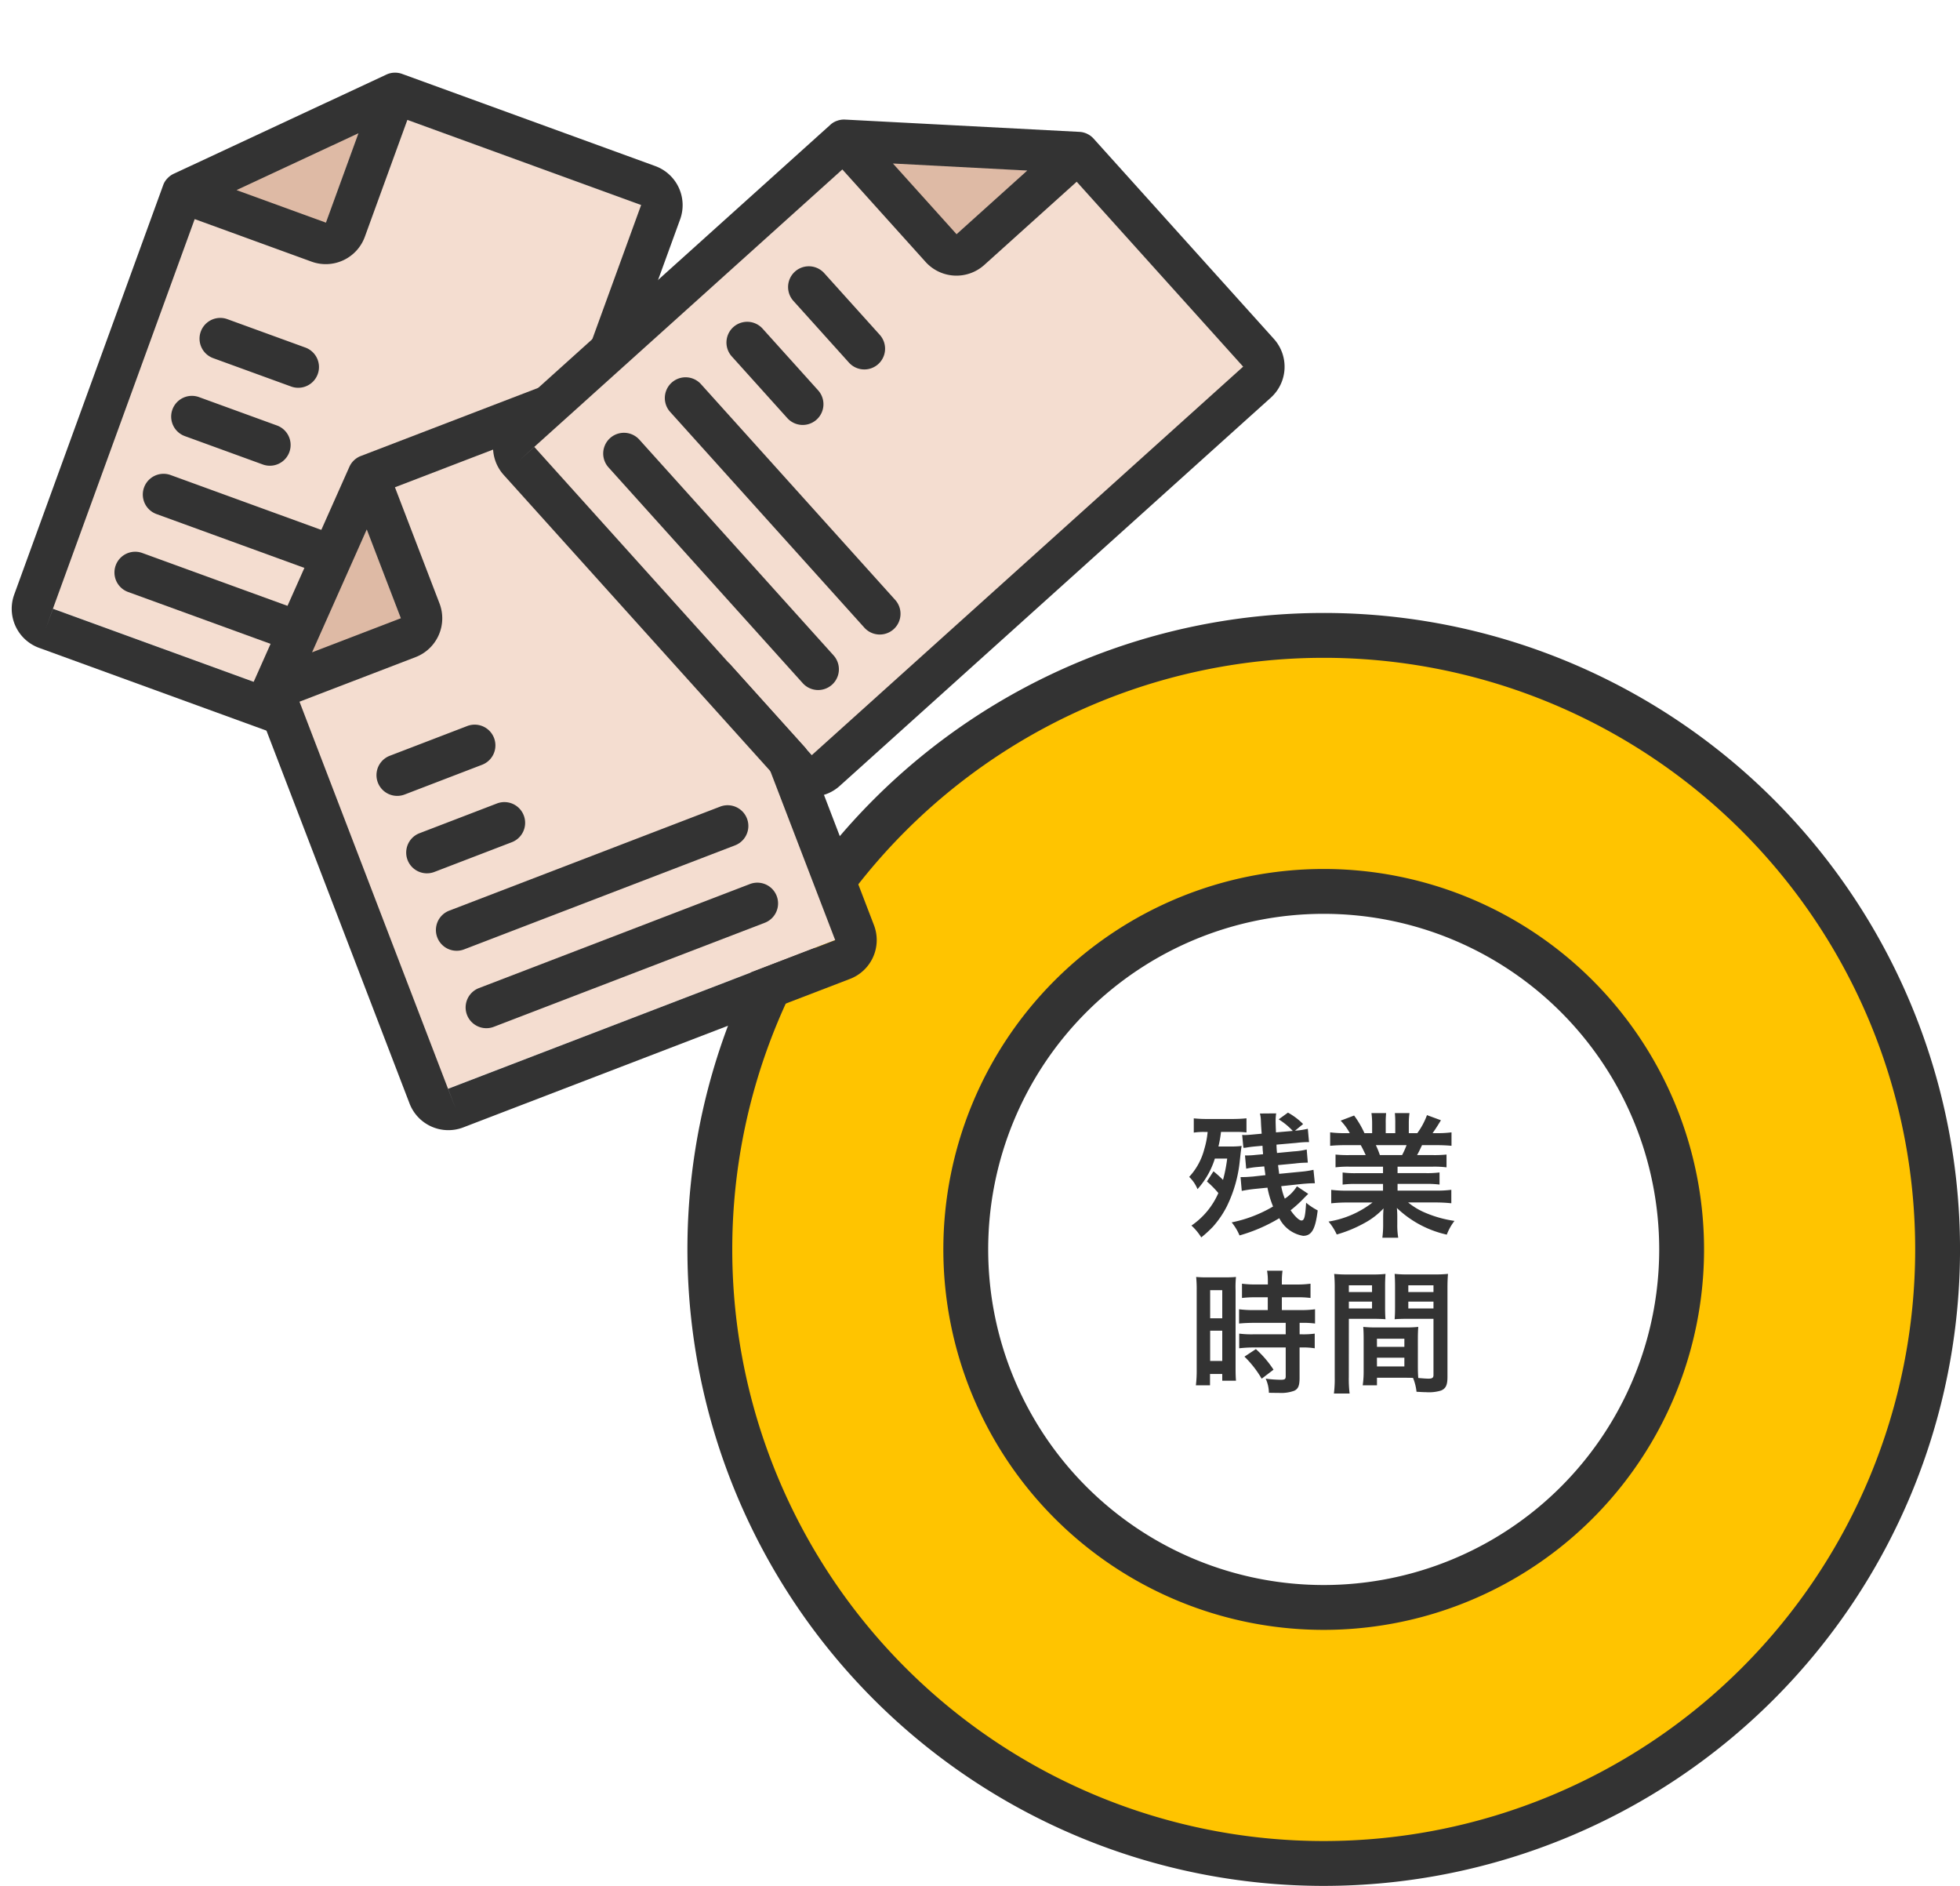
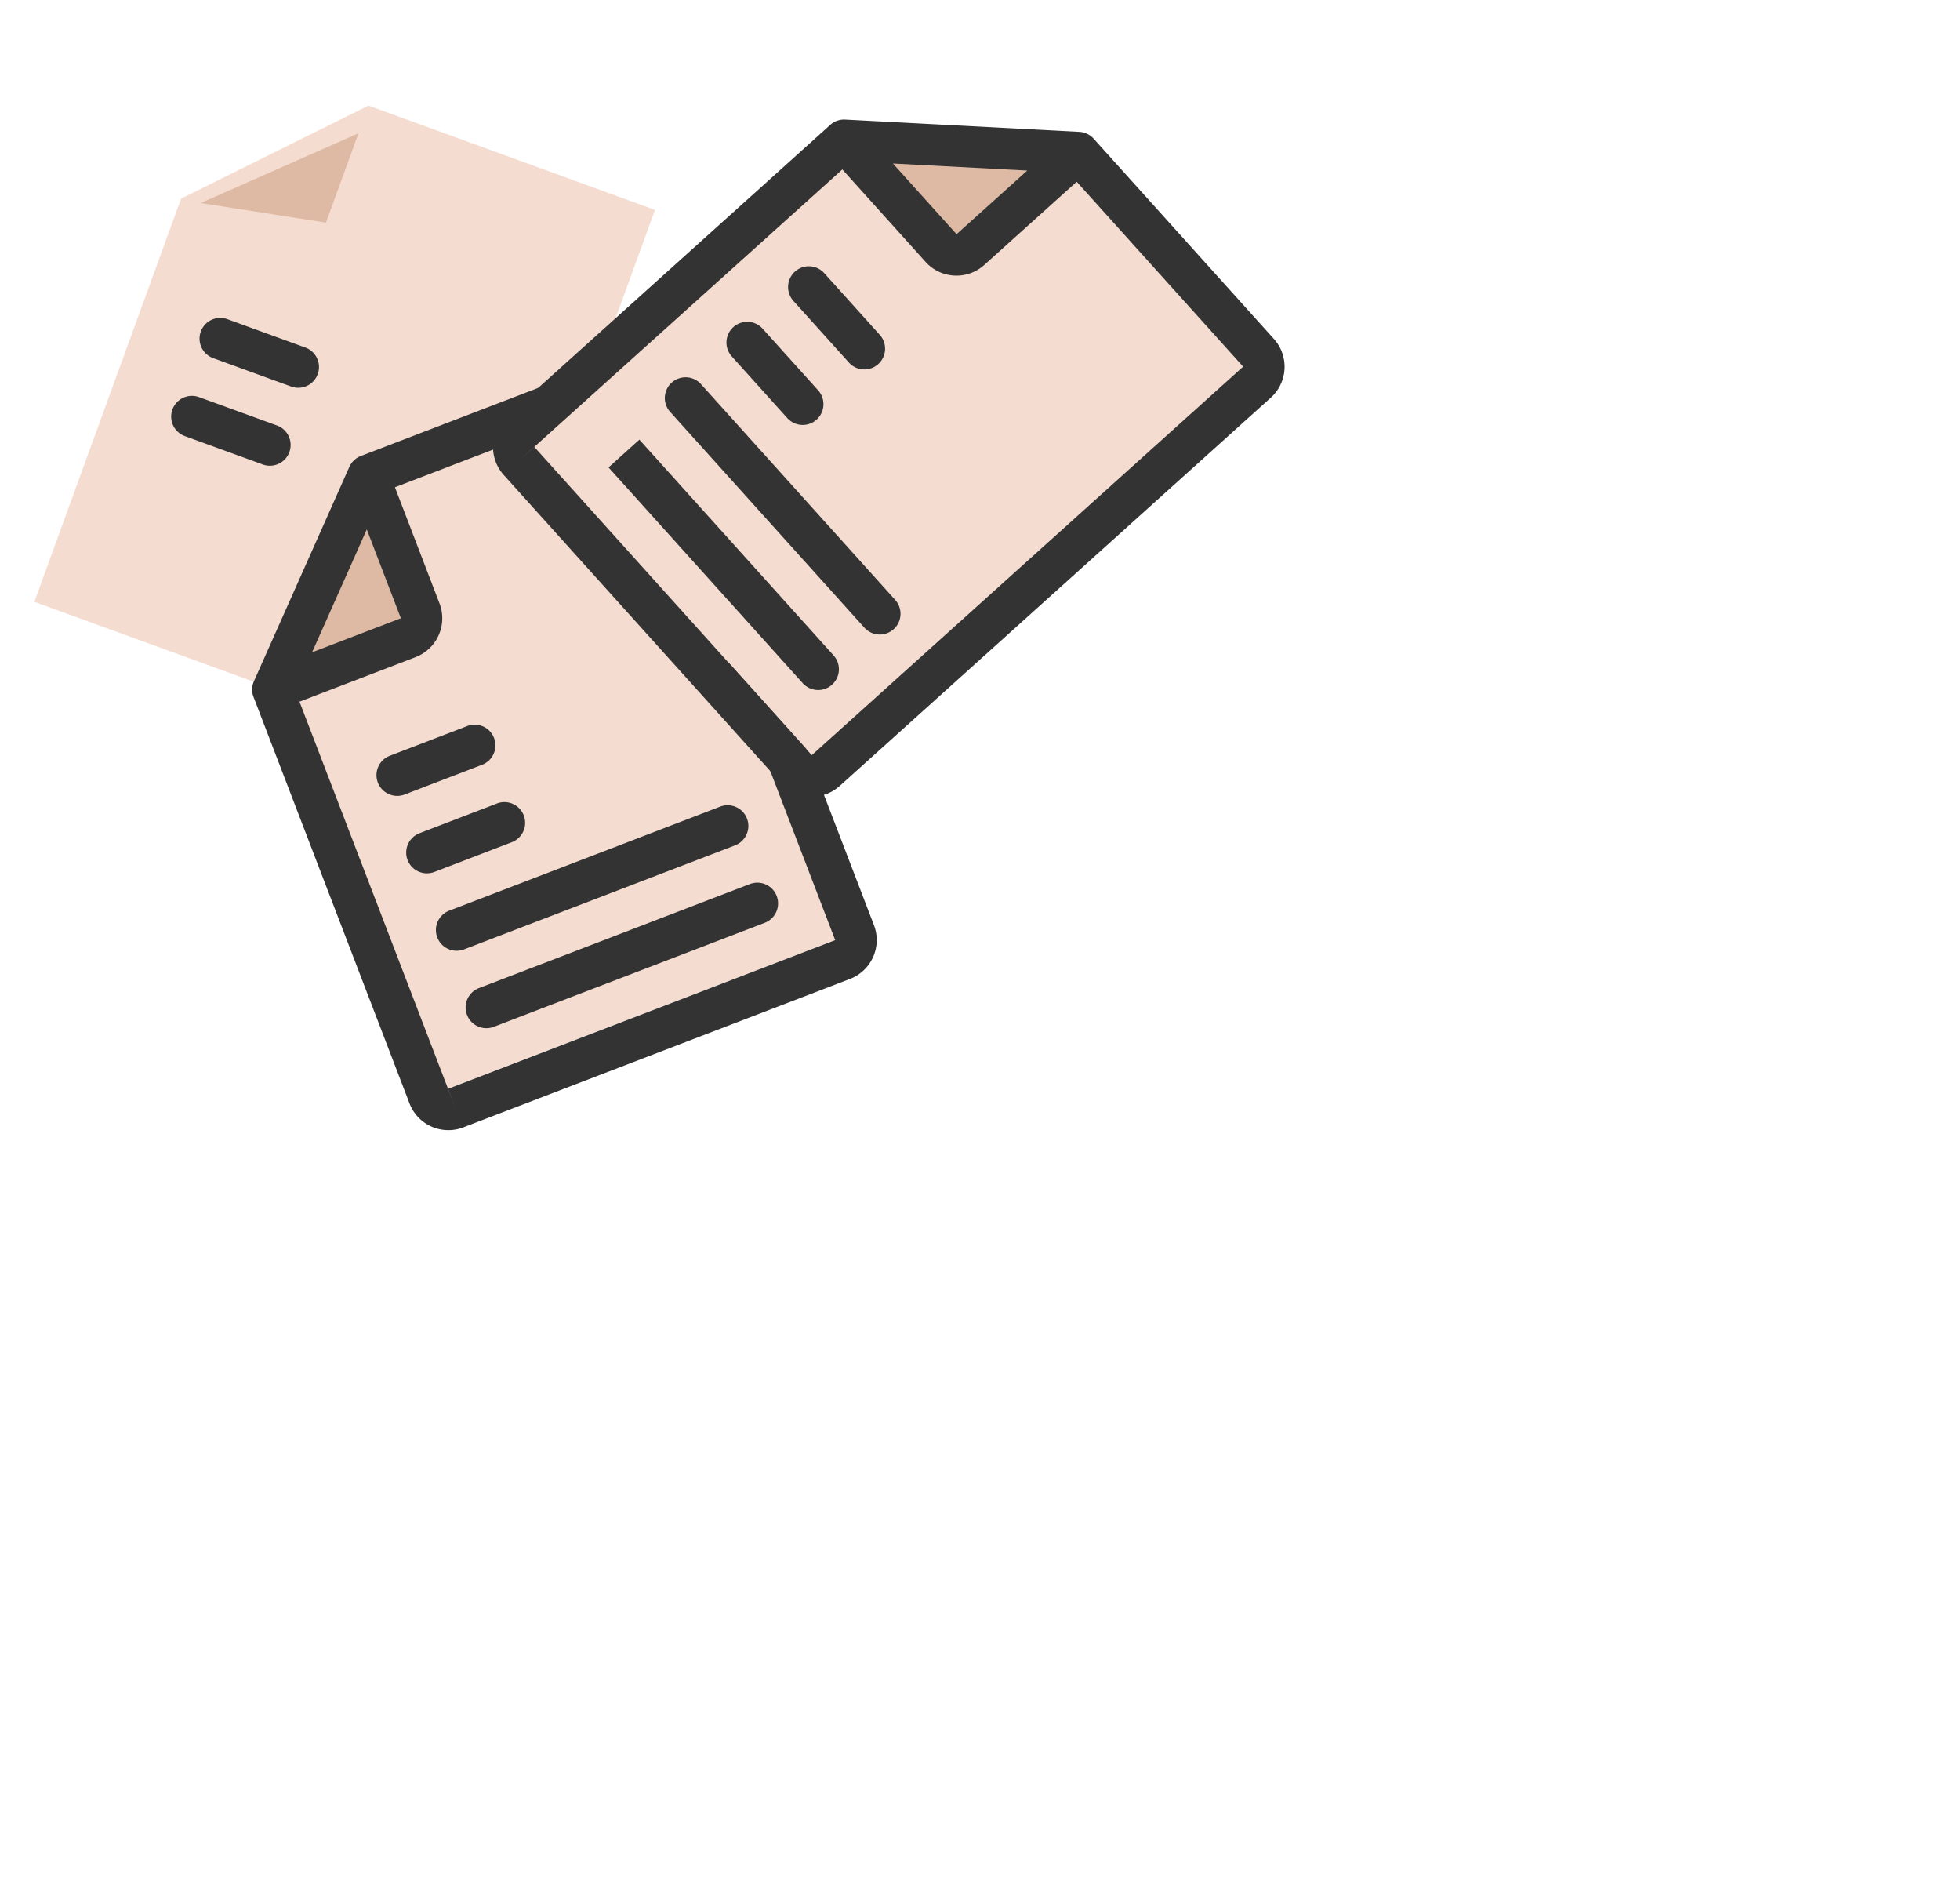
<svg xmlns="http://www.w3.org/2000/svg" width="174.825" height="168.172" viewBox="0 0 174.825 168.172">
  <g id="c_03_03" transform="translate(-612.219 -4127.684)">
    <g id="グループ_13" data-name="グループ 13" transform="translate(675.532 4184.344)">
-       <path id="パス_371" data-name="パス 371" d="M728.742,121.269A54.756,54.756,0,1,0,783.5,176.025,54.756,54.756,0,0,0,728.742,121.269Zm0,86.682a31.926,31.926,0,1,1,31.926-31.926A31.926,31.926,0,0,1,728.742,207.951Z" transform="translate(-673.986 -121.269)" fill="#ffc400" stroke="#333" stroke-width="4" />
-     </g>
-     <path id="パス_654" data-name="パス 654" d="M9.9-3.528a3.608,3.608,0,0,1-1.08,1.1A5.338,5.338,0,0,1,8.5-3.54l1.86-.2c.408-.036.768-.06,1.008-.06H11.5L11.376-5a7.891,7.891,0,0,1-1.092.168l-1.968.192c-.024-.2-.048-.36-.1-.78l1.512-.144a9.086,9.086,0,0,1,1-.072h.144l-.1-1.176a6.139,6.139,0,0,1-1.14.168L8.124-6.5c-.036-.36-.036-.4-.048-.744L9.852-7.4a9.321,9.321,0,0,1,.984-.072h.144l-.108-1.188a6.851,6.851,0,0,1-1.08.168h-.06l.72-.588A5.9,5.9,0,0,0,9.1-10.1l-.828.6a6.105,6.105,0,0,1,1.26,1.032l-1.5.132C8.016-8.64,8-9.192,8-9.3a4.589,4.589,0,0,1,.048-.732L6.6-10.02a2.806,2.806,0,0,1,.084.588c.024.552.024.552.072,1.212l-.66.06c-.36.036-.648.06-.864.06a2.083,2.083,0,0,1-.216-.012l.108,1.14a.408.408,0,0,0,.12.012c.012,0,.06-.012.156-.024.132-.024.456-.072.768-.1l.66-.06c.012.168.012.216.024.432a1.911,1.911,0,0,1,.024.324l-.66.06a7.2,7.2,0,0,1-.78.048H5.268L5.376-5.1A7.539,7.539,0,0,1,6.3-5.244l.684-.06c.06.456.06.456.108.78L5.976-4.4c-.492.036-.612.048-.888.048H4.872L4.98-3.12c.312-.06.66-.12,1.092-.168l1.2-.12a8.6,8.6,0,0,0,.5,1.68A11.848,11.848,0,0,1,4.08-.312a4.68,4.68,0,0,1,.7,1.164A14.518,14.518,0,0,0,8.328-.684,2.912,2.912,0,0,0,10.452.888c.768,0,1.1-.6,1.3-2.268a5.685,5.685,0,0,1-1.032-.684C10.644-.816,10.56-.48,10.308-.48c-.216,0-.6-.372-.972-.912a10.985,10.985,0,0,0,1.188-1.08l.384-.384ZM1.872-3.96a9.2,9.2,0,0,1,1.02,1.032,6.8,6.8,0,0,1-2.4,2.9,4.939,4.939,0,0,1,.876,1.056A10.863,10.863,0,0,0,2.4.084a8.52,8.52,0,0,0,1.236-1.8A11.867,11.867,0,0,0,4.8-5.76c.084-.768.12-1.092.168-1.368a7.082,7.082,0,0,1-1,.048H2.9a10.514,10.514,0,0,0,.228-1.3H4.5a7.674,7.674,0,0,1,.9.048v-1.26a12.565,12.565,0,0,1-1.272.06H1.944A11.214,11.214,0,0,1,.7-9.588v1.272a5.617,5.617,0,0,1,.96-.06h.276a7.739,7.739,0,0,1-.3,1.536A5.741,5.741,0,0,1,.288-4.368a3.108,3.108,0,0,1,.744,1.092A7.315,7.315,0,0,0,2.58-6h1.1a13.569,13.569,0,0,1-.372,1.9,10.467,10.467,0,0,0-.852-.768ZM17.58-5.28V-4.7H15.2a8.521,8.521,0,0,1-1.224-.06v1.08a8.624,8.624,0,0,1,1.224-.06H17.58v.6H14.4a11.139,11.139,0,0,1-1.44-.072v1.2a13.191,13.191,0,0,1,1.452-.072h2.232a8.626,8.626,0,0,1-3.924,1.7A4.912,4.912,0,0,1,13.452.768,11.61,11.61,0,0,0,15.9-.24a6.674,6.674,0,0,0,1.728-1.32,8.08,8.08,0,0,0-.036.816v.576a8.956,8.956,0,0,1-.072,1.224h1.416a6.827,6.827,0,0,1-.084-1.212V-.744a8.214,8.214,0,0,0-.036-.852A9.363,9.363,0,0,0,23.268.78a4.752,4.752,0,0,1,.684-1.224,10.3,10.3,0,0,1-2.5-.684,6.23,6.23,0,0,1-1.632-.96h2.412a12.963,12.963,0,0,1,1.44.072v-1.2a10.6,10.6,0,0,1-1.452.072H18.876v-.6h2.508a8.809,8.809,0,0,1,1.236.06v-1.08a8.705,8.705,0,0,1-1.236.06H18.876V-5.28h3.132a8.809,8.809,0,0,1,1.236.06V-6.36a11.035,11.035,0,0,1-1.236.048H20.616c.168-.3.216-.408.444-.888h1.2c.588,0,1.056.024,1.428.06v-1.2a9.73,9.73,0,0,1-1.356.072H22c.264-.372.456-.672.744-1.152L21.5-9.876a6.4,6.4,0,0,1-.864,1.608h-.756V-9.12a6.3,6.3,0,0,1,.06-.936H18.636a8.547,8.547,0,0,1,.036.888v.9H17.82v-.9a8.082,8.082,0,0,1,.036-.888H16.548a6.674,6.674,0,0,1,.06.936v.852h-.684A8.484,8.484,0,0,0,15-9.84l-1.2.456a5.072,5.072,0,0,1,.816,1.116h-.384a10.169,10.169,0,0,1-1.368-.072v1.2c.384-.036.84-.06,1.428-.06h1.3c.132.228.264.5.444.888H14.58a10.9,10.9,0,0,1-1.236-.048v1.14a8.914,8.914,0,0,1,1.236-.06ZM17.3-6.312a7.66,7.66,0,0,0-.36-.888H19.68a7,7,0,0,1-.4.888Zm-10,12.68v1.14H6.072A9.231,9.231,0,0,1,4.74,7.436V8.708c.372-.036.816-.06,1.32-.06H8.9v1.02H6.06a8.9,8.9,0,0,1-1.308-.06v1.308a10.747,10.747,0,0,1,1.284-.072H8.9V13.4c0,.264-.072.324-.444.324a10.691,10.691,0,0,1-1.344-.1,3.093,3.093,0,0,1,.288,1.26c.828.012.828.012.936.012a3.363,3.363,0,0,0,1.32-.192c.36-.168.48-.456.48-1.152V10.844H10.3a6.524,6.524,0,0,1,1.188.072V9.608a7.319,7.319,0,0,1-1.188.06H10.14V8.648h.2a7.8,7.8,0,0,1,1.176.06V7.436a8.857,8.857,0,0,1-1.308.072H8.556V6.368h1.32a8.705,8.705,0,0,1,1.236.06V5.156a8.847,8.847,0,0,1-1.248.072H8.556V4.9a6.38,6.38,0,0,1,.06-.9H7.236a5.363,5.363,0,0,1,.072.9v.324H6.252A8.73,8.73,0,0,1,5,5.156V6.428a10.162,10.162,0,0,1,1.284-.06ZM.96,12.788a10.932,10.932,0,0,1-.072,1.428h1.26V13.208H3.24v.6H4.464c-.024-.3-.036-.564-.036-1.2V5.744a9,9,0,0,1,.036-1.188c-.288.024-.5.036-1.044.036H1.968A10.4,10.4,0,0,1,.912,4.556,11.25,11.25,0,0,1,.96,5.768Zm1.2-7.056H3.24V8.24H2.16Zm0,3.612H3.24v2.7H2.16Zm5.652,3.48A9.209,9.209,0,0,0,6.24,10.988l-1.02.672a9.167,9.167,0,0,1,1.536,1.968Zm12.876-2.736c0-.468.012-.768.036-1.08a9.651,9.651,0,0,1-1.116.048H16.932a9.784,9.784,0,0,1-1.116-.048c.024.324.036.66.036,1.08v2.928a8.273,8.273,0,0,1-.084,1.2H17.04v-.672h2.544c.1,0,.324,0,.672.012a4.558,4.558,0,0,1,.312,1.236c.612.036.66.036.828.036a3.655,3.655,0,0,0,1.356-.144c.432-.18.576-.492.576-1.212V5.612c0-.6.012-.9.048-1.332a10.764,10.764,0,0,1-1.236.048h-2.3a10.268,10.268,0,0,1-1.224-.048c.024.372.036.708.036,1.116V7.232c0,.516-.012.744-.036,1.092.3-.024.684-.036,1.1-.036H22.08V13.3c0,.24-.108.324-.444.324-.216,0-.648-.036-.912-.06-.024-.312-.036-.588-.036-1.044ZM19.836,5.3H22.08v.6H19.836Zm0,1.452H22.08v.612H19.836Zm-2.8,3.312h2.448v.72H17.04Zm0,1.692h2.448v.78H17.04ZM14.532,8.288H16.7c.42,0,.792.012,1.1.036-.024-.264-.036-.54-.036-1.092V5.4c0-.468.012-.732.036-1.116a10.139,10.139,0,0,1-1.224.048H14.46a10.9,10.9,0,0,1-1.236-.048,13.3,13.3,0,0,1,.048,1.344V13.46a10.728,10.728,0,0,1-.072,1.488h1.4a10.409,10.409,0,0,1-.072-1.476Zm0-2.988H16.6v.6H14.532Zm0,1.452H16.6v.612H14.532Z" transform="translate(718 4237)" fill="#333" />
+       </g>
    <g id="グループ_183" data-name="グループ 183" transform="translate(165.55 2492)">
      <g id="paper" transform="translate(466.908 1636.58) rotate(20)">
        <g id="グループ_59" data-name="グループ 59" transform="translate(0)">
          <path id="パス_405" data-name="パス 405" d="M931.9,32.227h40.069V-19.55H944.774L931.9-6.034Z" transform="translate(-929.991 23.237)" fill="#f4ddd0" opacity="0.999" />
          <path id="パス_406" data-name="パス 406" d="M1167.2,19.262l11.1-2.179V8.6l-11.1,10.662Z" transform="translate(-1163.512 -2.29)" fill="#debaa5" />
          <g id="グループ_58" data-name="グループ 58">
-             <path id="パス_407" data-name="パス 407" d="M911.24-30.062a1.778,1.778,0,0,1,.4-.6l14.793-14.793a1.778,1.778,0,0,1,.6-.4,1.826,1.826,0,0,1,.7-.139h24.039a3.709,3.709,0,0,1,3.7,3.7V9.475a3.709,3.709,0,0,1-3.7,3.7H914.8a3.709,3.709,0,0,1-3.7-3.7V-29.357A1.632,1.632,0,0,1,911.24-30.062Zm14.643-9.627L917.4-31.207h8.483Zm-11.1,51.014V9.475h36.983V-42.3h-22.19v11.1a3.709,3.709,0,0,1-3.7,3.7h-11.1V9.475h0Z" transform="translate(-911.1 46)" fill="#333" />
-           </g>
+             </g>
        </g>
        <g id="グループ_61" data-name="グループ 61" transform="translate(7.618 25.888)">
          <g id="グループ_60" data-name="グループ 60">
            <path id="パス_408" data-name="パス 408" d="M1135.049,178h7.4a1.849,1.849,0,1,1,0,3.7h-7.4a1.849,1.849,0,1,1,0-3.7Z" transform="translate(-1133.2 -178)" fill="#333" />
          </g>
        </g>
        <g id="グループ_63" data-name="グループ 63" transform="translate(7.618 33.285)">
          <g id="グループ_62" data-name="グループ 62">
            <path id="パス_409" data-name="パス 409" d="M1135.049,242h7.4a1.849,1.849,0,1,1,0,3.7h-7.4a1.849,1.849,0,1,1,0-3.7Z" transform="translate(-1133.2 -242)" fill="#333" />
          </g>
        </g>
        <g id="グループ_65" data-name="グループ 65" transform="translate(7.618 40.682)">
          <g id="グループ_64" data-name="グループ 64">
-             <path id="パス_410" data-name="パス 410" d="M975.049,306h25.888a1.849,1.849,0,0,1,0,3.7H975.049a1.849,1.849,0,0,1,0-3.7Z" transform="translate(-973.2 -306)" fill="#333" />
-           </g>
+             </g>
        </g>
        <g id="グループ_67" data-name="グループ 67" transform="translate(7.618 48.078)">
          <g id="グループ_66" data-name="グループ 66">
-             <path id="パス_411" data-name="パス 411" d="M975.049,370h25.888a1.849,1.849,0,0,1,0,3.7H975.049a1.849,1.849,0,0,1,0-3.7Z" transform="translate(-973.2 -370)" fill="#333" />
-           </g>
+             </g>
        </g>
      </g>
      <g id="paper-2" data-name="paper" transform="translate(463.321 1682.303) rotate(-21)">
        <g id="グループ_59-2" data-name="グループ 59" transform="translate(0)">
          <path id="パス_405-2" data-name="パス 405" d="M931.9,32.227h40.069V-19.55H944.774L931.9-6.034Z" transform="translate(-929.991 23.237)" fill="#f4ddd0" opacity="0.999" />
          <path id="パス_406-2" data-name="パス 406" d="M1167.2,19.262l11.1-2.179V8.6l-11.1,10.662Z" transform="translate(-1163.512 -2.29)" fill="#debaa5" />
          <g id="グループ_58-2" data-name="グループ 58">
            <path id="パス_407-2" data-name="パス 407" d="M911.24-30.062a1.778,1.778,0,0,1,.4-.6l14.793-14.793a1.778,1.778,0,0,1,.6-.4,1.826,1.826,0,0,1,.7-.139h24.039a3.709,3.709,0,0,1,3.7,3.7V9.475a3.709,3.709,0,0,1-3.7,3.7H914.8a3.709,3.709,0,0,1-3.7-3.7V-29.357A1.632,1.632,0,0,1,911.24-30.062Zm14.643-9.627L917.4-31.207h8.483Zm-11.1,51.014V9.475h36.983V-42.3h-22.19v11.1a3.709,3.709,0,0,1-3.7,3.7h-11.1V9.475h0Z" transform="translate(-911.1 46)" fill="#333" />
          </g>
        </g>
        <g id="グループ_61-2" data-name="グループ 61" transform="translate(7.618 25.888)">
          <g id="グループ_60-2" data-name="グループ 60">
            <path id="パス_408-2" data-name="パス 408" d="M1135.049,178h7.4a1.849,1.849,0,1,1,0,3.7h-7.4a1.849,1.849,0,1,1,0-3.7Z" transform="translate(-1133.2 -178)" fill="#333" />
          </g>
        </g>
        <g id="グループ_63-2" data-name="グループ 63" transform="translate(7.618 33.285)">
          <g id="グループ_62-2" data-name="グループ 62">
            <path id="パス_409-2" data-name="パス 409" d="M1135.049,242h7.4a1.849,1.849,0,1,1,0,3.7h-7.4a1.849,1.849,0,1,1,0-3.7Z" transform="translate(-1133.2 -242)" fill="#333" />
          </g>
        </g>
        <g id="グループ_65-2" data-name="グループ 65" transform="translate(7.618 40.682)">
          <g id="グループ_64-2" data-name="グループ 64">
            <path id="パス_410-2" data-name="パス 410" d="M975.049,306h25.888a1.849,1.849,0,0,1,0,3.7H975.049a1.849,1.849,0,0,1,0-3.7Z" transform="translate(-973.2 -306)" fill="#333" />
          </g>
        </g>
        <g id="グループ_67-2" data-name="グループ 67" transform="translate(7.618 48.078)">
          <g id="グループ_66-2" data-name="グループ 66">
            <path id="パス_411-2" data-name="パス 411" d="M975.049,370h25.888a1.849,1.849,0,0,1,0,3.7H975.049a1.849,1.849,0,0,1,0-3.7Z" transform="translate(-973.2 -370)" fill="#333" />
          </g>
        </g>
      </g>
      <g id="paper-3" data-name="paper" transform="translate(533.092 1635.684) rotate(48)">
        <g id="グループ_59-3" data-name="グループ 59" transform="translate(0)">
          <path id="パス_405-3" data-name="パス 405" d="M931.9,32.227h40.069V-19.55H944.774L931.9-6.034Z" transform="translate(-929.991 23.237)" fill="#f4ddd0" opacity="0.999" />
          <path id="パス_406-3" data-name="パス 406" d="M1167.2,19.262l11.1-2.179V8.6l-11.1,10.662Z" transform="translate(-1163.512 -2.29)" fill="#debaa5" />
          <g id="グループ_58-3" data-name="グループ 58">
            <path id="パス_407-3" data-name="パス 407" d="M911.24-30.062a1.778,1.778,0,0,1,.4-.6l14.793-14.793a1.778,1.778,0,0,1,.6-.4,1.826,1.826,0,0,1,.7-.139h24.039a3.709,3.709,0,0,1,3.7,3.7V9.475a3.709,3.709,0,0,1-3.7,3.7H914.8a3.709,3.709,0,0,1-3.7-3.7V-29.357A1.632,1.632,0,0,1,911.24-30.062Zm14.643-9.627L917.4-31.207h8.483Zm-11.1,51.014V9.475h36.983V-42.3h-22.19v11.1a3.709,3.709,0,0,1-3.7,3.7h-11.1V9.475h0Z" transform="translate(-911.1 46)" fill="#333" />
          </g>
        </g>
        <g id="グループ_61-3" data-name="グループ 61" transform="translate(7.618 25.888)">
          <g id="グループ_60-3" data-name="グループ 60">
            <path id="パス_408-3" data-name="パス 408" d="M1135.049,178h7.4a1.849,1.849,0,1,1,0,3.7h-7.4a1.849,1.849,0,1,1,0-3.7Z" transform="translate(-1133.2 -178)" fill="#333" />
          </g>
        </g>
        <g id="グループ_63-3" data-name="グループ 63" transform="translate(7.618 33.285)">
          <g id="グループ_62-3" data-name="グループ 62">
            <path id="パス_409-3" data-name="パス 409" d="M1135.049,242h7.4a1.849,1.849,0,1,1,0,3.7h-7.4a1.849,1.849,0,1,1,0-3.7Z" transform="translate(-1133.2 -242)" fill="#333" />
          </g>
        </g>
        <g id="グループ_65-3" data-name="グループ 65" transform="translate(7.618 40.682)">
          <g id="グループ_64-3" data-name="グループ 64">
            <path id="パス_410-3" data-name="パス 410" d="M975.049,306h25.888a1.849,1.849,0,0,1,0,3.7H975.049a1.849,1.849,0,0,1,0-3.7Z" transform="translate(-973.2 -306)" fill="#333" />
          </g>
        </g>
        <g id="グループ_67-3" data-name="グループ 67" transform="translate(7.618 48.078)">
          <g id="グループ_66-3" data-name="グループ 66">
-             <path id="パス_411-3" data-name="パス 411" d="M975.049,370h25.888a1.849,1.849,0,0,1,0,3.7H975.049a1.849,1.849,0,0,1,0-3.7Z" transform="translate(-973.2 -370)" fill="#333" />
+             <path id="パス_411-3" data-name="パス 411" d="M975.049,370h25.888a1.849,1.849,0,0,1,0,3.7H975.049Z" transform="translate(-973.2 -370)" fill="#333" />
          </g>
        </g>
      </g>
    </g>
  </g>
</svg>